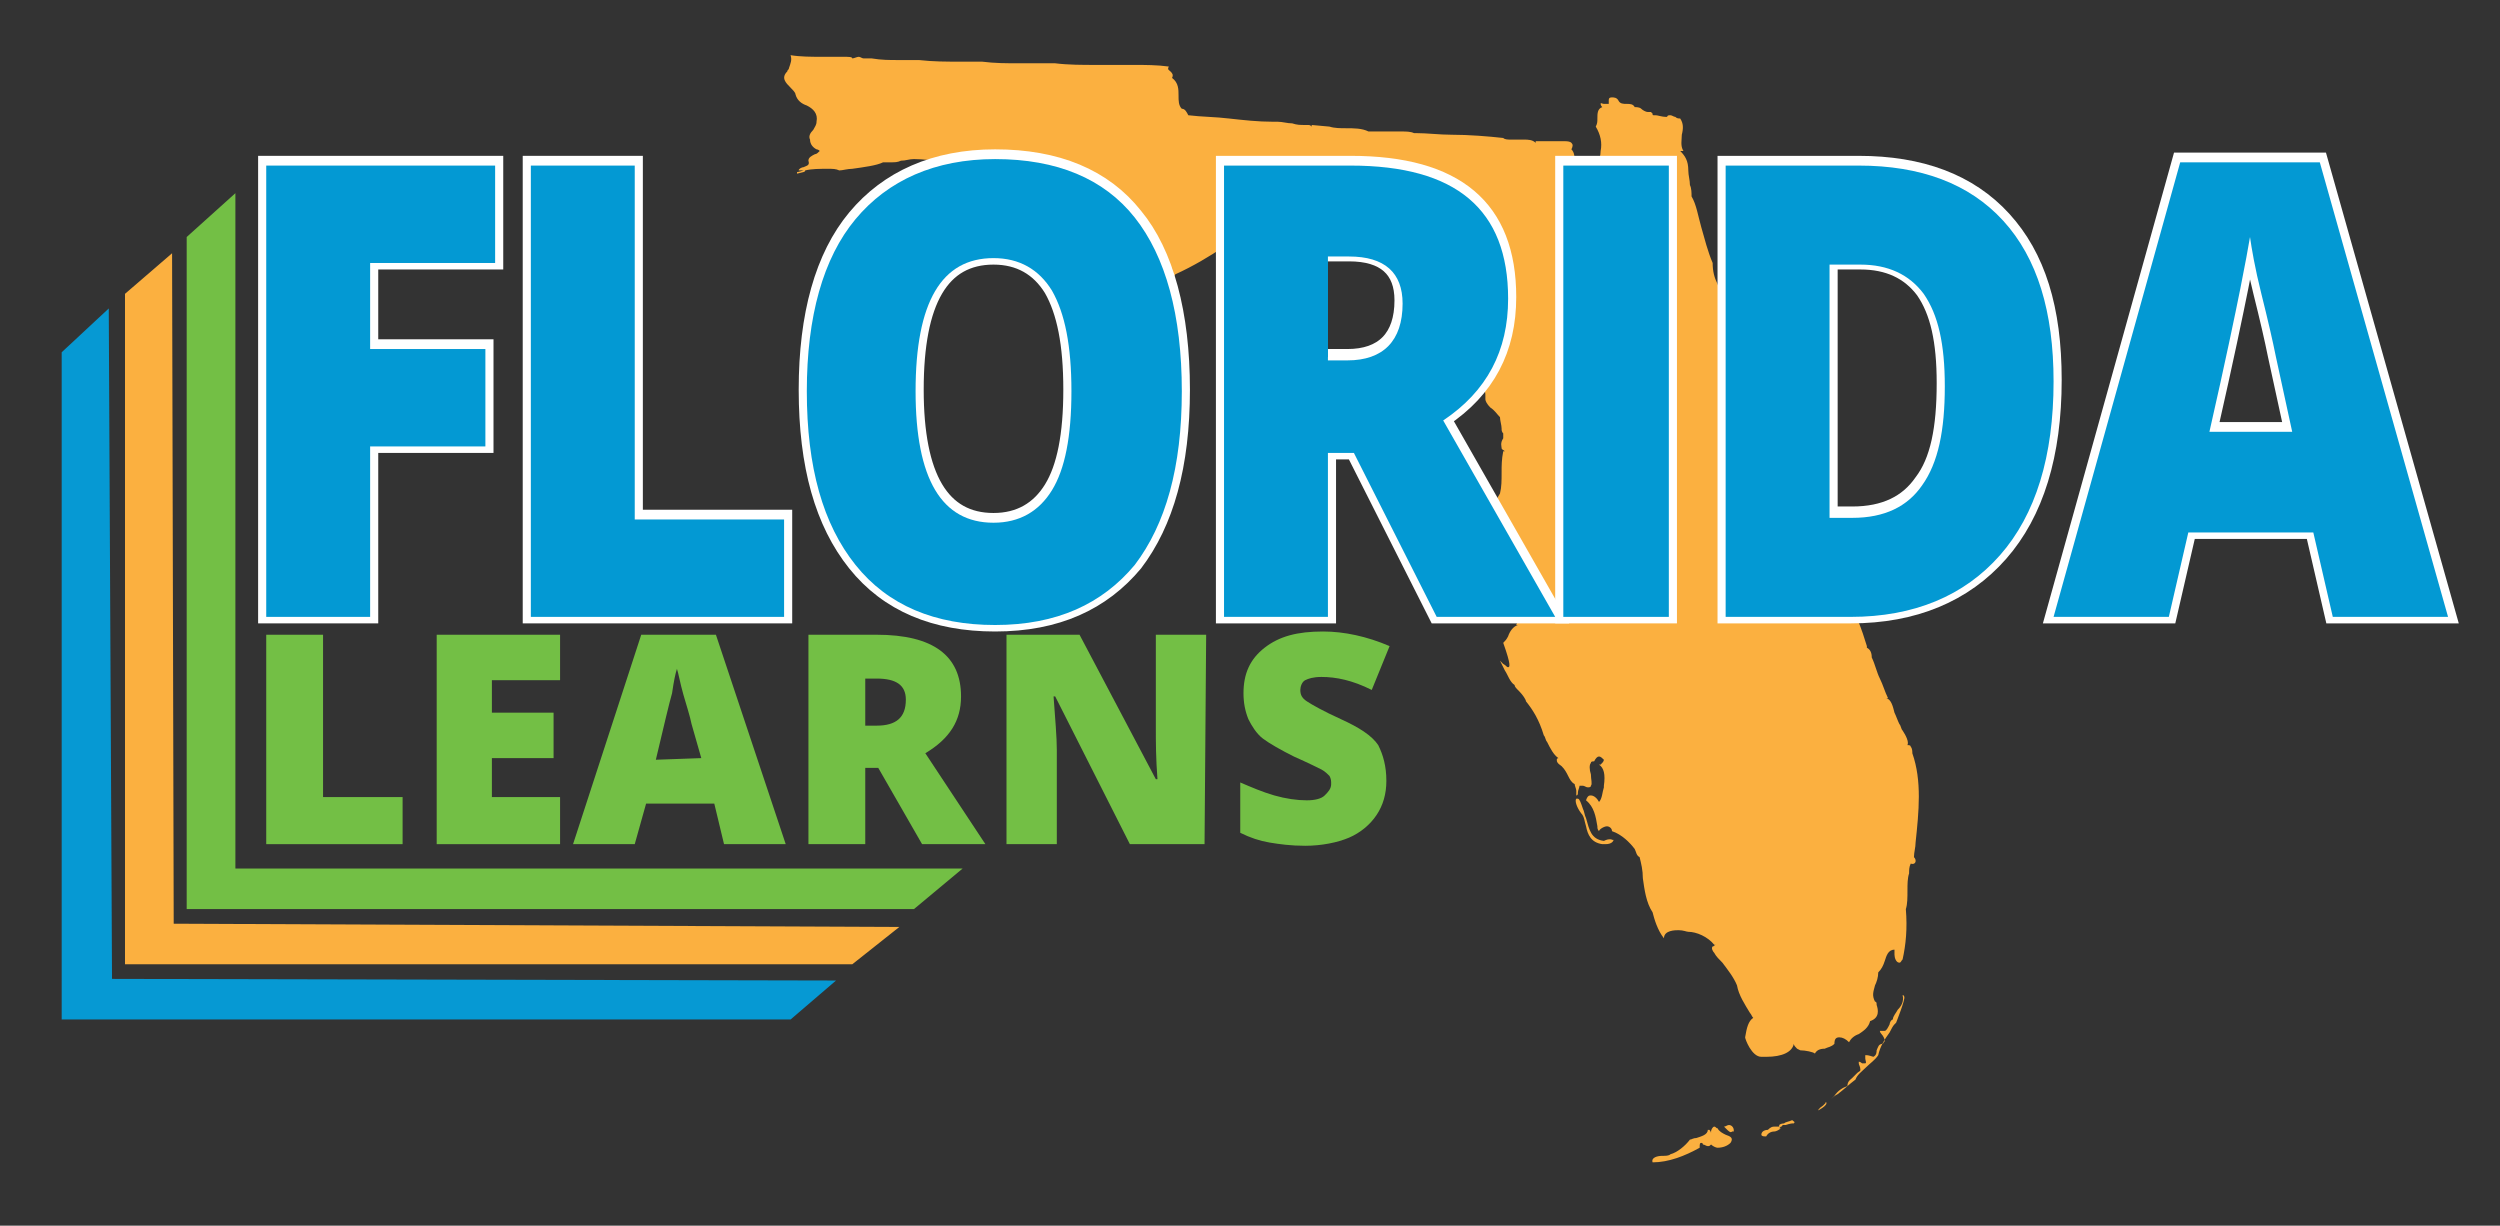
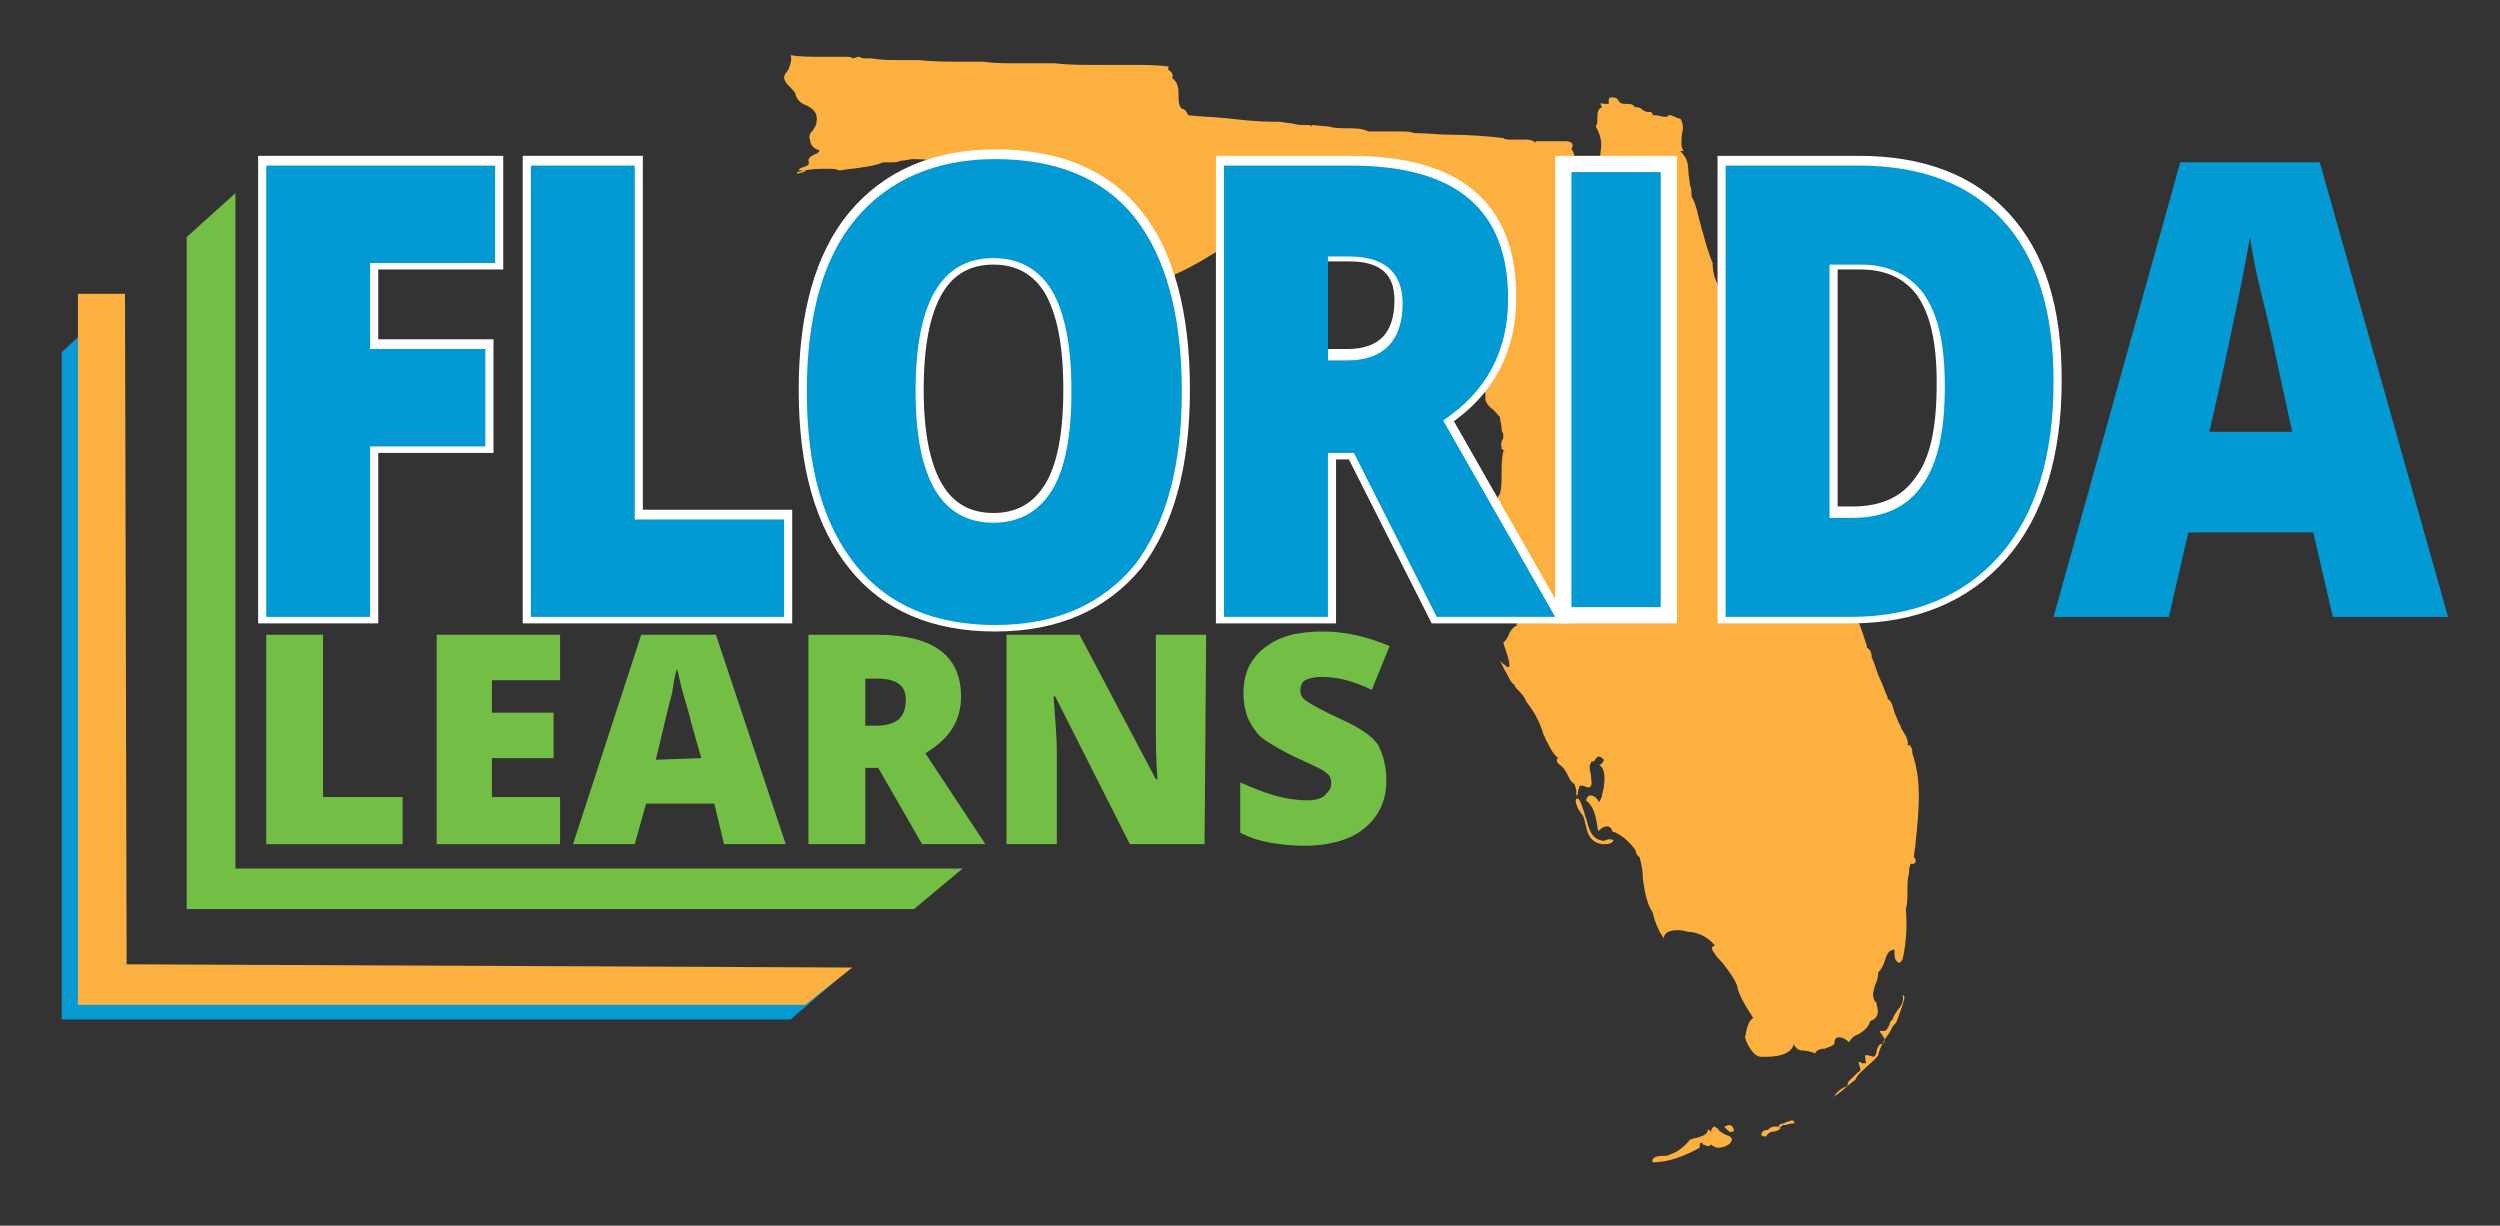
<svg xmlns="http://www.w3.org/2000/svg" version="1.1" id="Layer_1" x="0px" y="0px" viewBox="-228 359.5 154 75.5" style="enable-background:new -228 359.5 154 75.5;" xml:space="preserve">
  <rect x="-228" y="359.5" width="154" height="75.5" fill="#333333" stroke="none" />
  <style type="text/css">
	.st0{fill:#FBB040;}
	.st1{fill:#0399D3;stroke:#FFFFFF;stroke-miterlimit:10;}
	.st2{fill:#0699D3;}
	.st3{fill:#73BF45;}
	.st4{fill:#0399D3;}
</style>
  <g>
    <g>
      <path class="st0" d="M-110.2,405.9c0-0.1,0-0.3-0.1-0.4c0-0.1-0.1-0.1-0.2-0.1c0.1-0.2-0.1-0.6-0.3-0.9c-0.1-0.1-0.1-0.3-0.2-0.4    c-0.1-0.2-0.2-0.5-0.3-0.7c-0.1-0.4-0.2-0.8-0.5-0.9h0.1c-0.2-0.4-0.3-0.8-0.5-1.2c-0.2-0.4-0.3-0.9-0.5-1.3    c0-0.3-0.1-0.5-0.3-0.6v-0.1c-0.3-1-0.7-2.1-1.3-3.1c-0.1-0.4-0.3-0.7-0.5-1.1c-0.2-0.4-0.4-0.7-0.5-1.1c0-0.2-0.1-0.4-0.2-0.5    c-0.3-1.1-0.7-2.4,0-3.2c0.1,0,0.2-0.1,0.2-0.2c0.1-0.2-0.1-0.5-0.2-0.8c-0.1-0.2-0.3-0.5-0.3-0.7c-0.3-0.2-0.5-0.6-0.7-0.9    c-0.2-0.4-0.5-0.8-0.9-1h0.1c-0.3-0.5-0.6-1-0.9-1.4c-0.7-1.2-1.5-2.4-2.1-3.7c-0.1-0.1-0.2-0.4-0.3-0.6c-0.1-0.3-0.2-0.7-0.4-0.8    c0-0.3-0.2-0.8-0.5-1.2c-0.2-0.3-0.3-0.7-0.4-1c0-0.2-0.1-0.3-0.1-0.3c0-0.2-0.1-0.4-0.2-0.7c-0.2-0.4-0.3-0.8-0.3-1.3    c-0.3-0.7-0.5-1.5-0.7-2.2s-0.3-1.4-0.6-1.9c0-0.2,0-0.5-0.1-0.7c0-0.3-0.1-0.6-0.1-0.9c0-0.6-0.2-0.9-0.5-1.2h0.2    c-0.2-0.3-0.1-0.7-0.1-1c0.1-0.4,0.1-0.7-0.1-1c-0.1,0-0.2,0-0.3-0.1c-0.1,0-0.2-0.1-0.3-0.1c-0.1,0-0.2,0-0.2,0.1h-0.1    c-0.2,0-0.5-0.1-0.6-0.1h-0.1c-0.1,0-0.1,0-0.1-0.1l-0.1-0.1h-0.2c-0.1,0-0.3-0.1-0.4-0.2c-0.1-0.1-0.3-0.1-0.4-0.1    c-0.1-0.2-0.3-0.2-0.5-0.2s-0.4,0-0.5-0.2c-0.1-0.2-0.3-0.2-0.4-0.2c-0.2,0-0.2,0.1-0.2,0.2c0,0.1,0,0.2,0,0.2s0,0-0.1,0    c-0.1,0-0.1,0-0.2,0c-0.1,0-0.2-0.1-0.2,0c0,0,0,0.1,0.1,0.2c-0.3,0.1-0.3,0.4-0.3,0.7c0,0.2,0,0.3-0.1,0.5c0.3,0.5,0.4,1,0.3,1.5    c0,0.3-0.1,0.5-0.1,0.7c-0.1,0.3-0.1,0.7-0.1,1c-0.1-0.1-0.3-0.2-0.5-0.2s-0.4,0-0.5,0.1c-0.4-0.2-0.4-0.5-0.4-0.9    c0-0.3,0-0.6-0.2-0.8c0.1-0.2,0.1-0.3,0-0.4c-0.1-0.1-0.3-0.1-0.4-0.1h-1.8v0.1c-0.2-0.2-0.5-0.2-0.7-0.2h-0.8    c-0.2,0-0.4,0-0.5-0.1c-0.9-0.1-2.1-0.2-3.2-0.2c-0.7,0-1.5-0.1-2.2-0.1h-0.1c-0.2-0.1-0.5-0.1-0.8-0.1h-2    c-0.4-0.2-0.9-0.2-1.4-0.2c-0.3,0-0.7,0-1-0.1l-1.1-0.1v0.1c-0.1-0.1-0.1-0.1-0.3-0.1h-0.1c-0.3,0-0.5,0-0.8-0.1    c-0.3,0-0.6-0.1-0.9-0.1h-0.3c-0.9,0-1.8-0.1-2.7-0.2c-0.8-0.1-1.7-0.1-2.5-0.2c-0.1-0.2-0.2-0.4-0.4-0.4    c-0.2-0.2-0.2-0.5-0.2-0.8c0-0.4,0-0.8-0.4-1.1c0.1-0.2,0-0.3-0.1-0.4c-0.1-0.1-0.2-0.1-0.1-0.3c-0.7-0.1-1.5-0.1-2.1-0.1h-2.4    c-0.8,0-1.7,0-2.5-0.1h-2.2c-0.8,0-1.5,0-2.3-0.1h-1.3c-0.9,0-1.7,0-2.6-0.1h-0.4c-0.1,0-0.1,0-0.2,0h-0.7c-0.5,0-1,0-1.6-0.1    h-0.3c-0.1,0-0.1,0-0.2,0c-0.1,0-0.2-0.1-0.3-0.1c-0.1,0-0.3,0.1-0.4,0.1c0-0.1-0.2-0.1-0.6-0.1h-1.3c-0.6,0-1.3,0-1.9-0.1    c0.1,0.3,0,0.5-0.1,0.8c0,0.1-0.1,0.1-0.1,0.2c-0.4,0.4-0.1,0.7,0.2,1c0.1,0.1,0.3,0.3,0.3,0.4c0.1,0.4,0.4,0.6,0.7,0.7    c0.4,0.2,0.7,0.5,0.6,1c0,0.2-0.1,0.3-0.2,0.5c-0.2,0.2-0.3,0.4-0.2,0.6c0,0.3,0.2,0.5,0.4,0.6c0.1,0,0.2,0.1,0.2,0.1    c-0.1,0.1-0.2,0.2-0.3,0.2c-0.2,0.1-0.4,0.2-0.4,0.4c0.1,0.3-0.1,0.3-0.3,0.4c-0.1,0-0.3,0.1-0.3,0.2c0.1,0,0.2,0,0.2,0h0.1    c-0.3,0.1-0.4,0.1-0.4,0.1s0,0,0,0.1c0.4-0.1,0.5-0.1,0.5-0.2c0.4-0.1,0.9-0.1,1.4-0.1c0.3,0,0.5,0,0.7,0.1c0.2,0,0.5-0.1,0.8-0.1    c0.7-0.1,1.5-0.2,1.9-0.4c0.1,0,0.1,0,0.1,0h0.4c0.2,0,0.4,0,0.6-0.1c0.3,0,0.5-0.1,0.8-0.1c0.6,0,1.1,0.1,1.7,0.1    c0.4,0,0.7,0.1,1.1,0.1c0.2,0.1,0.5,0.2,0.7,0.2c0.9,0.3,1.9,0.6,2.8,1.1c0.7,0.3,1.3,0.7,1.8,1.2c0.6,0.4,1.1,0.9,1.8,1.2    c0.2,0.6,0.6,0.8,1.1,1c0.2,0.1,0.5,0.2,0.7,0.4v-0.1c0.1,0.2,0.2,0.4,0.3,0.6c0.3,0.4,0.5,0.8,0.3,1.4c0,0.1,0,0.1-0.1,0.2    c0,0,0.1,0,0.1,0c0.4,0,0.7,0.1,1.1,0.2c0.2-0.1,0.4-0.1,0.6-0.1h0.4c0,0,0.1,0,0.1-0.1c0,0,0,0.1,0,0.1h0.1c0.4,0,0.8-0.1,1-0.5    c0.2-0.3,0.3-0.3,0.3-0.3s0,0.2,0,0.3c0,0.2,0,0.3,0,0.3s0.1,0,0.2-0.2c1.1-0.5,2.1-1.1,3-1.7c0.1-0.1,0.2-0.1,0.4-0.1    c0.2,0,0.4,0.1,0.5,0.2c0.2,0.1,0.3,0.2,0.5,0.2c0.2,0,0.3-0.1,0.4-0.2c0.1-0.2,0.1-0.3,0-0.4c0-0.1-0.1-0.1-0.2-0.2v-0.4    c0-0.2-0.1-0.5,0-0.6c0.1-0.1,0.2-0.1,0.5,0c0.2-0.1,0.2-0.2,0.3-0.3c0.1-0.1,0.1-0.1,0.2-0.1c0.1,0,0.2,0,0.3,0.1    c0.1,0.1,0.2,0.1,0.3,0.1c0.2,0,0.3,0,0.5-0.1c0.1,0,0.3-0.1,0.4-0.1v-0.1c0,0,0.1-0.1,0.2-0.1c0.1,0,0.3,0.1,0.4,0.1    c0.1,0,0.1,0.1,0.2,0.1c0.4,0.5,1.1,0.8,1.7,1.2c0.5,0.3,1.1,0.6,1.5,1c0,0,0,0.1,0.1,0.1c0.3-0.1,0.7-0.2,1.1-0.2    c3,0,3.9,3.1,2.9,5.1c0.1,0.3,0.2,0.6,0.3,0.9c0,0.1,0,0.2,0.1,0.3c0,0,0,0,0-0.1c0,0.1,0.2,0.1,0.3,0.2c0.2,0.1,0.3,0.1,0.4,0.2    v0.1c0,0.4,0.1,1.1,0.4,1.1h0.1c0-0.3,0.2-0.4,0.3-0.4c0.1,0,0.3,0,0.4,0.1c0.1,0,0.3,0.1,0.4,0.1c0.3-0.1,0.5-0.1,0.6,0    c0.1,0.1,0.1,0.2,0.1,0.4s0,0.3,0.1,0.4c0.1,0.1,0.1,0.1,0.2,0.1c0.2,0.1,0.2,0.3,0.2,0.5c0,0.1,0,0.2,0,0.2    c0,0.1,0.1,0.3,0.3,0.5c0.3,0.2,0.4,0.4,0.6,0.6c0,0.2,0.1,0.5,0.1,0.7c0,0.1,0,0.2,0.1,0.3v0.3c-0.2,0.3-0.1,0.5-0.1,0.6    s0.1,0.1,0.2,0.2c0,0,0,0-0.1,0c-0.1,0.5-0.1,0.9-0.1,1.3c0,0.5,0,0.9-0.1,1.3c-0.2,0.3-0.3,0.6-0.4,1c0,0.2-0.1,0.4-0.1,0.5    c-0.1,0.1-0.1,0.3-0.2,0.4c-0.1,0.3-0.2,0.5-0.4,0.7c1.2,0.3,1.9,1.2,2.2,2.2c0.1,0,0.1,0,0.1,0.1c0.1,0.1,0.1,0.4,0.1,0.6v0.3    c0,0,0,0.1-0.1,0.1c0,0.1,0,0.1,0,0.2c0.1,0.1,0.3,0.2,0.4,0.2c0.1,0,0.2-0.1,0.3-0.1c0-0.1,0-0.2-0.2-0.5c0-0.2,0-0.3,0-0.3    c0-0.1,0.2,0,0.3,0s0.2,0.1,0.3,0.1c0.3,0.5,0.1,1.2-0.4,1.5c-0.1,0.1-0.2,0.2-0.3,0.3c-0.2,0.2-0.5,0.5-0.6,0.8c0,0,0,0,0.1,0    c-0.3,0.1-0.5,0.4-0.6,0.7c-0.1,0.2-0.2,0.3-0.3,0.4c0.5,1.4,0.4,1.5,0.3,1.5c-0.1,0-0.1-0.1-0.3-0.2c0,0-0.1-0.1-0.2-0.2    c0.1,0.2,0.2,0.4,0.3,0.6c0.2,0.3,0.3,0.7,0.6,0.9c0,0.1,0.1,0.2,0.3,0.4c0.2,0.2,0.4,0.5,0.4,0.6c0.4,0.5,0.8,1.1,1.1,2.1    c0.1,0.1,0.1,0.3,0.2,0.4c0.2,0.4,0.4,0.8,0.7,1c0,0-0.1,0-0.1,0.1c0,0.1,0,0.2,0.3,0.4c0.2,0.2,0.3,0.4,0.4,0.6    c0.1,0.2,0.2,0.4,0.4,0.5c0,0.1,0.1,0.3,0.1,0.4c0,0.2,0,0.3,0,0.3c0.1,0,0.1-0.1,0.1-0.2c0-0.1,0.1-0.3,0.1-0.4    c0.1,0,0.1,0,0.2,0s0.2,0.1,0.3,0.1c0.1,0,0.2,0,0.2-0.1c0.1-0.1,0-0.4,0-0.7c-0.1-0.3-0.1-0.6,0-0.7c0-0.1,0.1-0.1,0.2-0.1    c0.1-0.2,0.2-0.3,0.3-0.3s0.2,0.1,0.3,0.2c0,0.1-0.1,0.2-0.2,0.3h-0.1c0.3,0.2,0.4,0.6,0.3,1.3v0.1c-0.1,0.3-0.1,0.7-0.3,0.9    c-0.1-0.2-0.3-0.4-0.5-0.4c-0.1,0-0.2,0-0.3,0.3c0.5,0.4,0.6,1,0.7,1.6c0,0.1,0,0.2,0.1,0.3c0-0.1,0.3-0.3,0.5-0.3    c0.1,0,0.3,0.1,0.3,0.3c0.6,0.2,1.1,0.7,1.4,1.1c0.1,0.2,0.1,0.4,0.3,0.5c0.1,0.4,0.2,0.8,0.2,1.3c0.1,0.7,0.2,1.5,0.6,2.1    c0.1,0.4,0.3,1.1,0.7,1.6c0-0.5,0.7-0.5,0.9-0.5c0.3,0,0.5,0.1,0.6,0.1c0.5,0,1.2,0.3,1.6,0.8h0.1c-0.1,0-0.1,0.1-0.2,0.1    c-0.1,0.1,0,0.3,0.1,0.4c0.1,0.2,0.3,0.4,0.5,0.6c0.3,0.4,0.7,0.9,0.9,1.4c0.1,0.6,0.5,1.2,0.8,1.7c0.1,0.1,0.1,0.2,0.2,0.3    c-0.3,0.2-0.4,0.6-0.5,1.2c0,0.1,0.4,1.2,1,1.2c0.1,0,0.1,0,0.2,0h0.1c1,0,1.6-0.3,1.7-0.8c0,0.1,0.1,0.2,0.2,0.3c0,0,0,0,0.2,0.1    c0.3,0,0.8,0.1,0.9,0.2c0.1-0.2,0.3-0.3,0.6-0.3c0.2-0.1,0.4-0.1,0.6-0.3c0-0.3,0.1-0.4,0.3-0.4s0.4,0.1,0.6,0.3    c0.1-0.2,0.3-0.4,0.6-0.5c0.3-0.2,0.6-0.4,0.7-0.8c0.6-0.2,0.5-0.7,0.4-1c0-0.1,0-0.2-0.1-0.2c-0.2-0.4-0.1-0.6,0-1    c0.1-0.2,0.2-0.5,0.2-0.8c0.2-0.2,0.3-0.4,0.4-0.7c0.1-0.3,0.2-0.7,0.6-0.7v0.3c0,0.2,0.1,0.5,0.3,0.5c0.1,0,0.1-0.1,0.2-0.2    c0.2-0.9,0.3-1.9,0.2-3.1c0.1-0.3,0.1-0.7,0.1-1.2c0-0.3,0-0.7,0.1-1c0-0.2,0-0.4,0.1-0.6c0.3,0.1,0.4-0.2,0.2-0.4    c0-0.3,0.1-0.6,0.1-0.9C-109.8,409.5-109.6,407.6-110.2,405.9z" />
      <path class="st0" d="M-128.8,411.2c-0.1,0-0.2,0-0.4,0.1c-0.8-0.1-0.9-0.7-1.1-1.4c-0.1-0.2-0.1-0.4-0.2-0.6    c-0.1-0.3-0.2-0.6-0.3-0.6c0,0,0,0-0.1,0c-0.1,0.1,0,0.5,0.3,0.9c0.2,0.2,0.2,0.5,0.3,0.8c0.1,0.5,0.3,1,1,1.1c0.1,0,0.1,0,0.2,0    c0.4,0,0.5-0.2,0.5-0.3C-128.6,411.3-128.7,411.2-128.8,411.2z" />
      <path class="st0" d="M-110.8,420.8L-110.8,420.8L-110.8,420.8c0.1,0.4-0.1,0.7-0.3,0.9c-0.1,0.2-0.3,0.4-0.3,0.6l0,0    c-0.1,0-0.2,0.2-0.2,0.3c-0.1,0.2-0.2,0.4-0.3,0.4l0,0c-0.1,0-0.1,0-0.2,0h-0.1c0,0,0,0.1,0.1,0.2c0.1,0.1,0.2,0.3,0.2,0.4    s-0.1,0.1-0.1,0.2l0,0c-0.3,0-0.3,0.2-0.4,0.4c0,0.1,0,0.3-0.2,0.4c-0.3-0.1-0.4-0.1-0.4-0.1h-0.1c0,0,0,0.1,0,0.2    c0,0.1,0.1,0.3,0,0.3c0,0-0.1,0-0.2,0c-0.1-0.1-0.2-0.1-0.2-0.1l0,0l0,0c0,0,0,0,0,0.1s0.1,0.2,0.1,0.4c0,0.1-0.1,0.1-0.2,0.2l0,0    l0,0c-0.1,0.1-0.2,0.2-0.3,0.3c-0.1,0.1-0.3,0.2-0.3,0.5c-0.3,0.1-0.6,0.3-0.8,0.6c-0.1,0.1-0.1,0.1-0.2,0.2l0,0    c0.1-0.1,0.2-0.2,0.4-0.3c0.4-0.3,0.7-0.6,1.1-0.9l0,0c0.1-0.3,0.4-0.5,0.7-0.8c0.2-0.2,0.5-0.4,0.7-0.7l0,0    c0.1-0.5,0.4-1,0.7-1.4c0.1-0.2,0.2-0.4,0.3-0.5l0,0l0.1-0.1c0,0,0.6-1.5,0.5-1.6C-110.7,420.8-110.8,420.8-110.8,420.8z" />
      <path class="st0" d="M-121.5,428.8L-121.5,428.8c-0.1,0-0.2,0.1-0.3,0.1l0.1,0.1c0.2,0.2,0.3,0.3,0.4,0.2l0,0h0.1v-0.1    C-121.2,429-121.3,428.8-121.5,428.8z" />
      <path class="st0" d="M-117.6,428.5L-117.6,428.5L-117.6,428.5c-0.2,0.1-0.4,0.1-0.5,0.2c-0.2,0-0.3,0.1-0.3,0.1v0.1h-0.1h-0.1    h-0.1c-0.1,0-0.2,0-0.4,0.2c-0.2,0-0.4,0.1-0.4,0.3c0,0,0,0.1,0.2,0.1h0.1l0,0l0,0c0.1-0.2,0.3-0.3,0.5-0.3c0.1,0,0.3-0.1,0.4-0.2    l0,0l0,0c0,0,0,0-0.1,0l0.1-0.1c0,0,0.1,0,0.1-0.1c0.1,0,0.1,0,0.2,0c0.3-0.1,0.4-0.1,0.5-0.1    C-117.4,428.6-117.5,428.6-117.6,428.5z" />
-       <path class="st0" d="M-115.5,427.4L-115.5,427.4L-115.5,427.4C-115.6,427.4-115.6,427.5-115.5,427.4c-0.1,0.1-0.2,0.2-0.2,0.2l0,0    l0,0l0,0c-0.3,0.2-0.3,0.3-0.3,0.3l0,0C-116,427.9-115.4,427.6-115.5,427.4C-115.4,427.4-115.4,427.4-115.5,427.4z" />
      <path class="st0" d="M-121.7,429.4c-0.2-0.1-0.4-0.2-0.5-0.4l0,0l0,0c-0.1,0-0.1-0.1-0.2-0.1s-0.2,0.2-0.2,0.3v0.1    c0,0,0-0.1-0.1-0.2h-0.1c0,0.3-0.4,0.4-0.7,0.5c-0.2,0-0.3,0.1-0.4,0.1c-0.3,0.4-0.8,0.8-1.2,0.9l0,0l0,0    c-0.1,0.1-0.3,0.1-0.5,0.1c-0.3,0-0.7,0.1-0.6,0.4l0,0l0,0c1,0,2-0.4,2.9-0.9l0,0l0,0c0-0.2,0-0.3,0.1-0.3c0,0,0.1,0,0.1,0.1    c0.1,0,0.2,0.1,0.3,0.1c0.1,0,0.1,0,0.2-0.1c0.1,0.1,0.3,0.2,0.4,0.2c0.3,0,0.6-0.1,0.8-0.3l0,0l0,0    C-121.2,429.6-121.4,429.5-121.7,429.4z" />
    </g>
  </g>
  <g>
    <g>
      <path class="st1" d="M-205.3,397.4h-6.3v-27.8h14.1v6h-7.7v5.3h7.1v6h-7.1v10.5H-205.3z" />
      <path class="st1" d="M-195.3,397.4v-27.8h6.4v21.8h9.2v6H-195.3z" />
      <path class="st1" d="M-155.2,383.5c0,4.7-1,8.2-2.9,10.7c-2,2.4-4.8,3.7-8.6,3.7c-3.7,0-6.6-1.2-8.6-3.7s-3-6-3-10.7    c0-4.6,1-8.2,3-10.6s4.9-3.7,8.6-3.7c3.8,0,6.7,1.2,8.6,3.6C-156.2,375.1-155.2,378.8-155.2,383.5z M-171.6,383.5    c0,5.4,1.6,8.1,4.8,8.1c1.6,0,2.8-0.7,3.6-2c0.8-1.3,1.2-3.3,1.2-6.1c0-2.8-0.4-4.8-1.2-6.2c-0.8-1.3-2-2-3.6-2    C-170,375.3-171.6,378-171.6,383.5z" />
      <path class="st1" d="M-146.2,387.3v10.1h-6.4v-27.8h7.8c6.5,0,9.7,2.7,9.7,8.2c0,3.2-1.3,5.7-4,7.5l6.9,12.1h-7.3l-5.1-10.1    H-146.2z M-146.2,381.5h1.2c2.2,0,3.4-1.2,3.4-3.5c0-1.9-1.1-2.9-3.3-2.9h-1.3C-146.2,375.1-146.2,381.5-146.2,381.5z" />
      <path class="st1" d="M-131.7,397.4v-27.8h6.5v27.8H-131.7z" />
      <path class="st1" d="M-101.5,382.9c0,4.6-1.1,8.2-3.3,10.7c-2.2,2.5-5.3,3.8-9.2,3.8h-7.7v-27.8h8.2c3.8,0,6.8,1.1,8.9,3.4    C-102.5,375.3-101.5,378.5-101.5,382.9z M-108.2,383.1c0-2.6-0.4-4.4-1.3-5.7c-0.9-1.2-2.2-1.8-3.9-1.8h-1.9v15.6h1.4    c2,0,3.4-0.7,4.3-2C-108.6,387.9-108.2,385.9-108.2,383.1z" />
-       <path class="st1" d="M-84.3,397.4l-1.2-5.2h-7.7l-1.2,5.2h-7.1l7.8-28h8.6l7.9,28H-84.3z M-86.8,386l-1-4.6    c-0.2-1-0.5-2.3-0.9-3.9c-0.4-1.6-0.6-2.8-0.7-3.5c-0.1,0.6-0.3,1.7-0.6,3.2s-0.9,4.4-1.9,8.8C-91.9,386-86.8,386-86.8,386z" />
    </g>
  </g>
  <g>
    <g>
      <path class="st2" d="M-224.2,381.2l2.9-2.7l0.2,41.3l44.6,0.1l-2.8,2.4h-44.9V381.2z" />
    </g>
  </g>
  <g>
    <g>
-       <path class="st0" d="M-220.3,377.6l2.9-2.5l0.1,41.3l44.7,0.2l-2.9,2.3h-44.8V377.6z" />
+       <path class="st0" d="M-220.3,377.6l0.1,41.3l44.7,0.2l-2.9,2.3h-44.8V377.6z" />
    </g>
  </g>
  <g>
    <path class="st3" d="M-211.6,411.5v-12.9h3.5v10h4.9v2.9H-211.6z" />
    <path class="st3" d="M-193.5,411.5h-7.6v-12.9h7.6v2.8h-4.2v2h3.8v2.8h-3.8v2.4h4.2V411.5z" />
    <path class="st3" d="M-183.4,411.5l-0.6-2.5h-4.2l-0.7,2.5h-3.8l4.2-12.9h4.6l4.3,12.9H-183.4z M-184.8,406.2l-0.6-2.1   c-0.1-0.5-0.3-1.1-0.5-1.8c-0.2-0.7-0.3-1.3-0.4-1.6c-0.1,0.3-0.2,0.8-0.3,1.5c-0.2,0.7-0.5,2-1,4.1L-184.8,406.2L-184.8,406.2z" />
    <path class="st3" d="M-174.7,406.8v4.7h-3.5v-12.9h4.2c3.5,0,5.2,1.3,5.2,3.8c0,1.5-0.7,2.6-2.2,3.5l3.7,5.6h-3.9l-2.7-4.7   C-173.9,406.8-174.7,406.8-174.7,406.8z M-174.7,404.2h0.7c1.2,0,1.8-0.5,1.8-1.6c0-0.9-0.6-1.3-1.8-1.3h-0.7V404.2z" />
    <path class="st3" d="M-153.8,411.5h-4.6l-4.6-9.1h-0.1c0.1,1.4,0.2,2.5,0.2,3.3v5.8h-3.1v-12.9h4.5l4.7,8.9h0.1   c-0.1-1.3-0.1-2.3-0.1-3.1v-5.8h3.1L-153.8,411.5L-153.8,411.5z" />
    <path class="st3" d="M-142.6,407.6c0,0.8-0.2,1.5-0.6,2.1c-0.4,0.6-1,1.1-1.7,1.4c-0.7,0.3-1.7,0.5-2.7,0.5c-0.9,0-1.6-0.1-2.2-0.2   s-1.2-0.3-1.8-0.6v-3.1c0.7,0.3,1.4,0.6,2.1,0.8c0.7,0.2,1.4,0.3,2,0.3c0.5,0,0.9-0.1,1.1-0.3s0.4-0.4,0.4-0.7c0-0.2,0-0.3-0.1-0.5   c-0.1-0.1-0.3-0.3-0.5-0.4s-0.8-0.4-1.7-0.8c-0.8-0.4-1.5-0.8-1.9-1.1c-0.4-0.3-0.7-0.8-0.9-1.2c-0.2-0.5-0.3-1-0.3-1.6   c0-1.2,0.4-2.1,1.3-2.8c0.9-0.7,2-1,3.6-1c1.3,0,2.7,0.3,4.1,0.9l-1.1,2.7c-1.2-0.6-2.2-0.8-3.1-0.8c-0.5,0-0.8,0.1-1,0.2   s-0.3,0.4-0.3,0.6c0,0.3,0.1,0.5,0.4,0.7c0.3,0.2,1,0.6,2.1,1.1s1.9,1,2.3,1.6C-142.8,406-142.6,406.7-142.6,407.6z" />
  </g>
  <g>
    <g>
      <path class="st3" d="M-216.5,374.1l3-2.7V413h44.8l-3,2.5h-44.8V374.1z" />
    </g>
  </g>
  <g>
    <g>
      <path class="st4" d="M-205.3,397.5h-6.3v-27.8h14.1v6h-7.7v5.3h7.1v6h-7.1v10.5H-205.3z" />
      <path class="st4" d="M-195.3,397.5v-27.8h6.4v21.8h9.2v6H-195.3z" />
      <path class="st4" d="M-155.2,383.6c0,4.7-1,8.2-2.9,10.7c-2,2.4-4.8,3.7-8.6,3.7c-3.7,0-6.6-1.2-8.6-3.7s-3-6-3-10.7    c0-4.6,1-8.2,3-10.6s4.9-3.7,8.6-3.7c3.8,0,6.7,1.2,8.6,3.6C-156.2,375.3-155.2,378.9-155.2,383.6z M-171.6,383.6    c0,5.4,1.6,8.1,4.8,8.1c1.6,0,2.8-0.7,3.6-2c0.8-1.3,1.2-3.3,1.2-6.1c0-2.8-0.4-4.8-1.2-6.2c-0.8-1.3-2-2-3.6-2    C-170,375.4-171.6,378.1-171.6,383.6z" />
      <path class="st4" d="M-146.2,387.4v10.1h-6.4v-27.8h7.8c6.5,0,9.7,2.7,9.7,8.2c0,3.2-1.3,5.7-4,7.5l6.9,12.1h-7.3l-5.1-10.1    H-146.2z M-146.2,381.7h1.2c2.2,0,3.4-1.2,3.4-3.5c0-1.9-1.1-2.9-3.3-2.9h-1.3C-146.2,375.3-146.2,381.7-146.2,381.7z" />
-       <path class="st4" d="M-131.7,397.5v-27.8h6.5v27.8H-131.7z" />
      <path class="st4" d="M-101.5,383c0,4.6-1.1,8.2-3.3,10.7c-2.2,2.5-5.3,3.8-9.2,3.8h-7.7v-27.8h8.2c3.8,0,6.8,1.1,8.9,3.4    C-102.5,375.4-101.5,378.7-101.5,383z M-108.2,383.3c0-2.6-0.4-4.4-1.3-5.7c-0.9-1.2-2.2-1.8-3.9-1.8h-1.9v15.6h1.4    c2,0,3.4-0.7,4.3-2C-108.6,388-108.2,386-108.2,383.3z" />
      <path class="st4" d="M-84.3,397.5l-1.2-5.2h-7.7l-1.2,5.2h-7.1l7.8-28h8.6l7.9,28H-84.3z M-86.8,386.1l-1-4.6    c-0.2-1-0.5-2.3-0.9-3.9s-0.6-2.8-0.7-3.5c-0.1,0.6-0.3,1.7-0.6,3.2s-0.9,4.4-1.9,8.8C-91.9,386.1-86.8,386.1-86.8,386.1z" />
    </g>
  </g>
</svg>